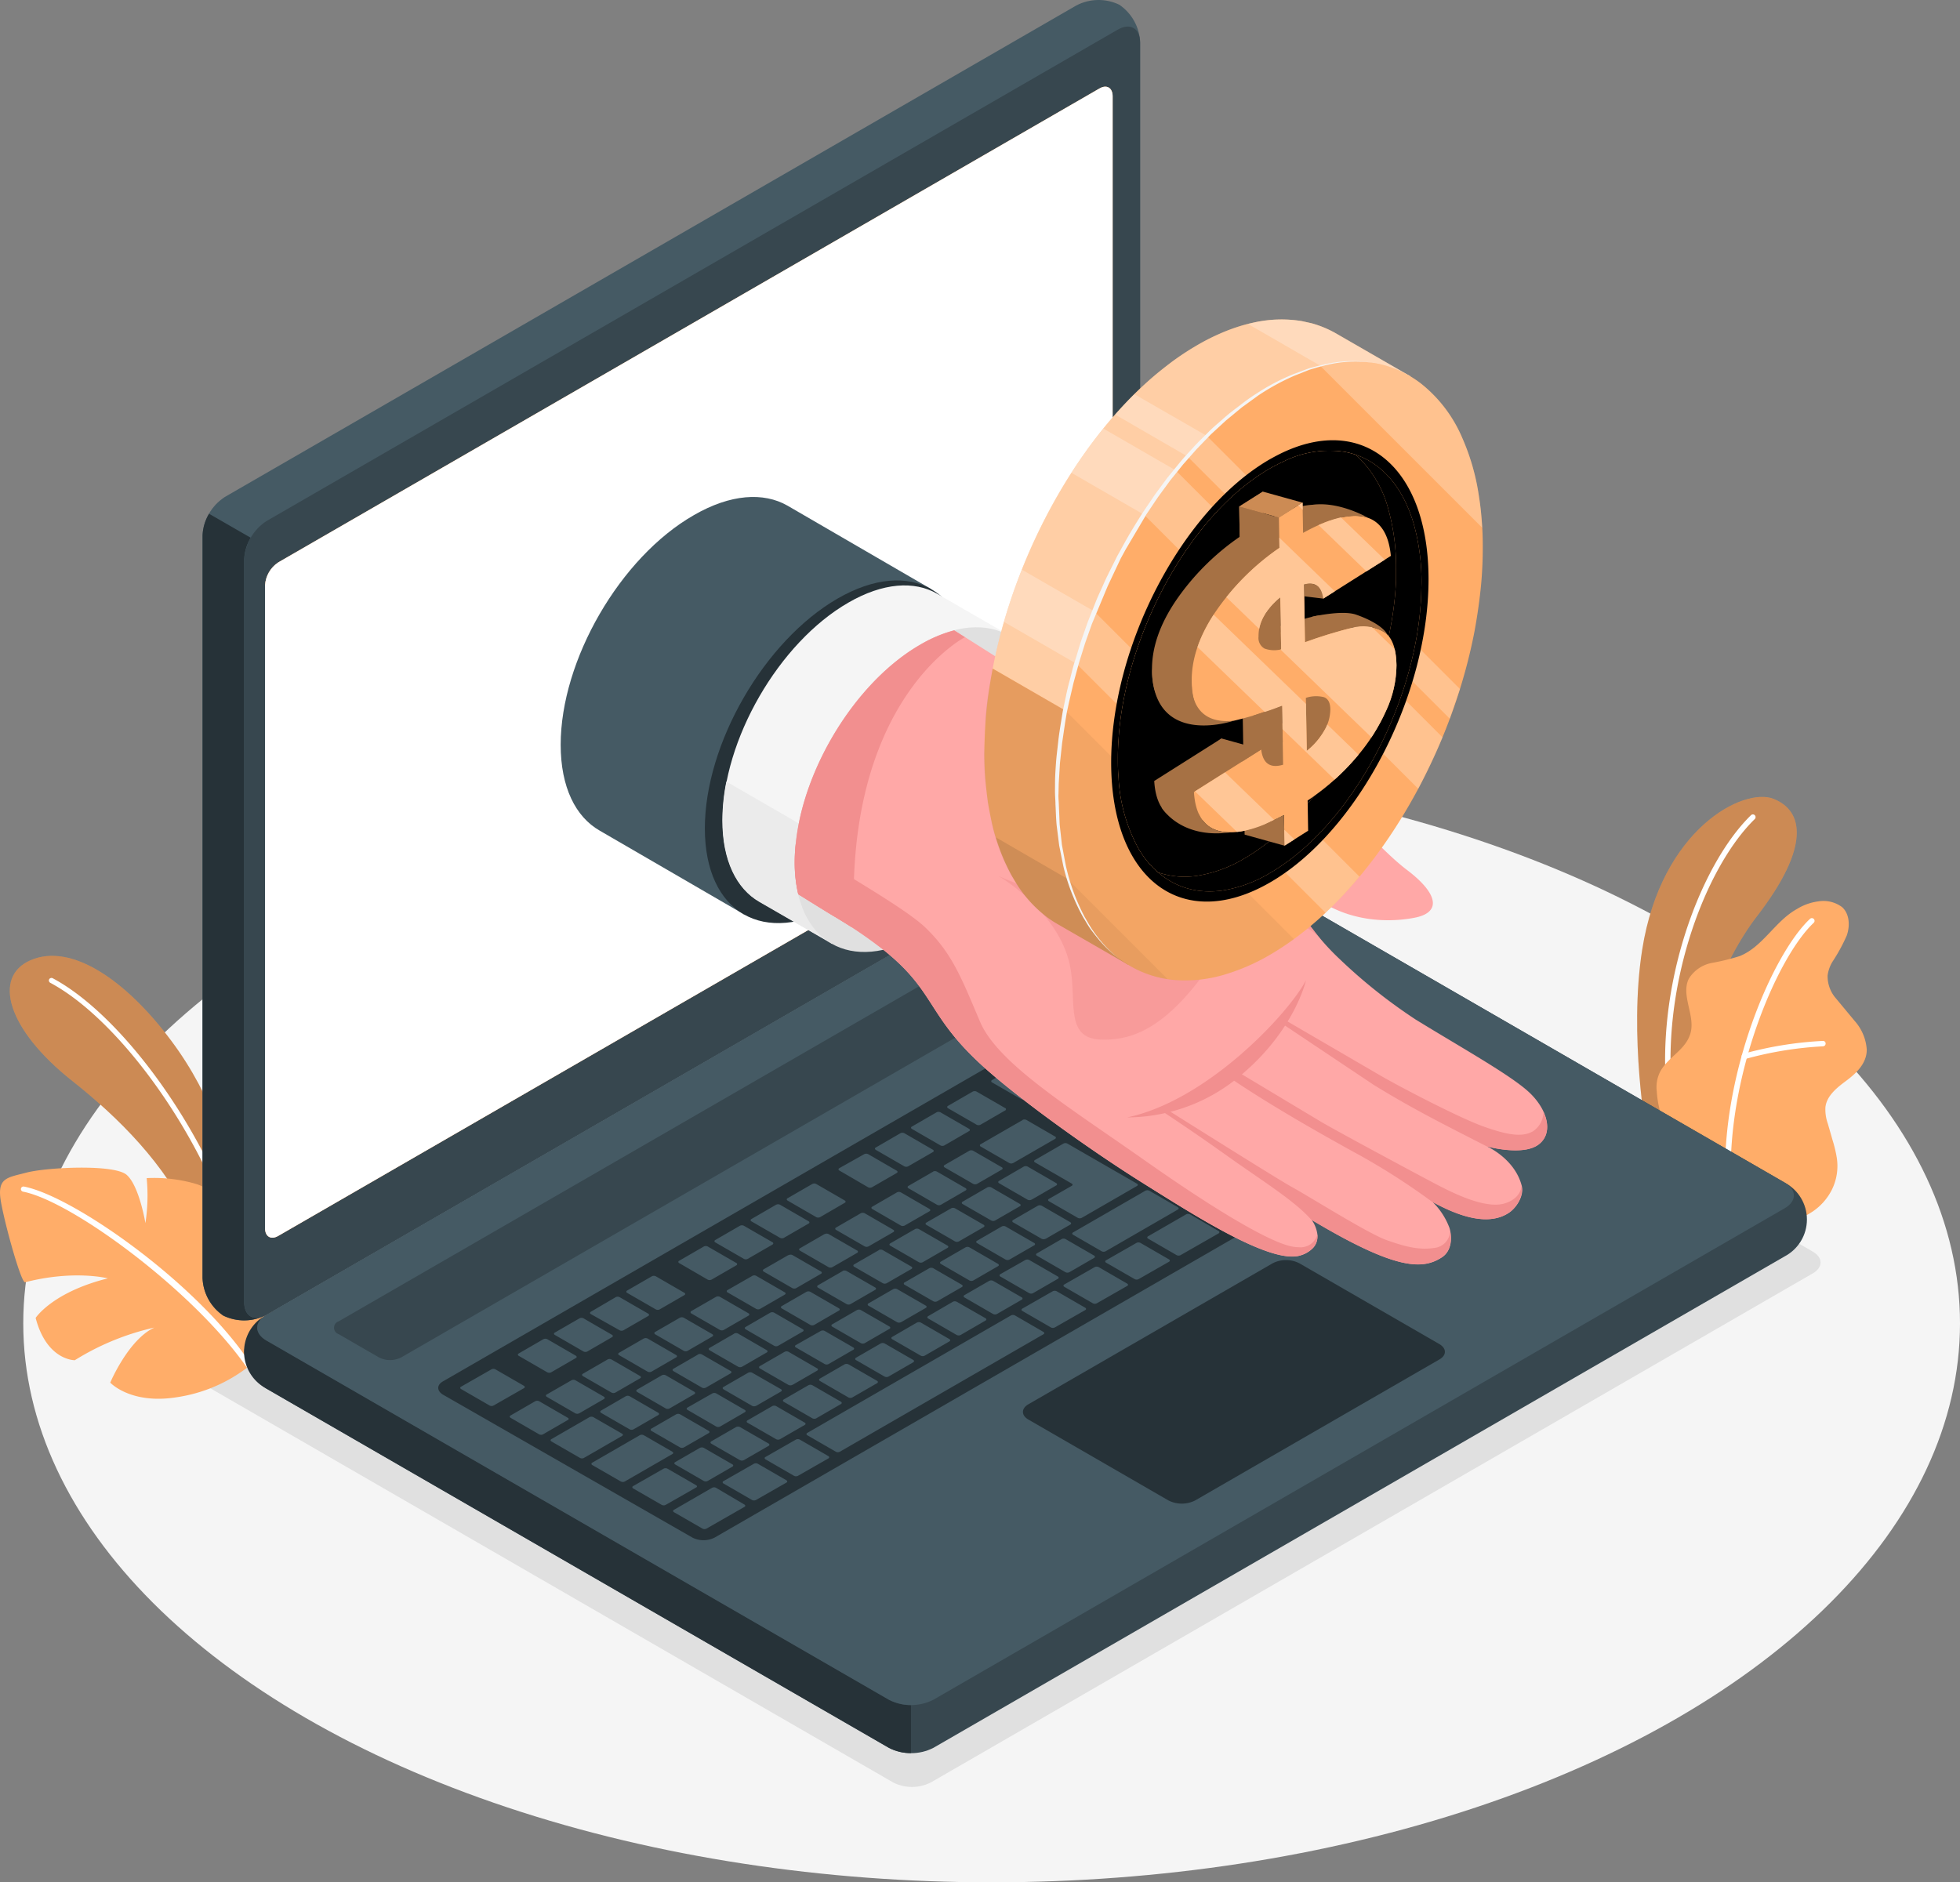
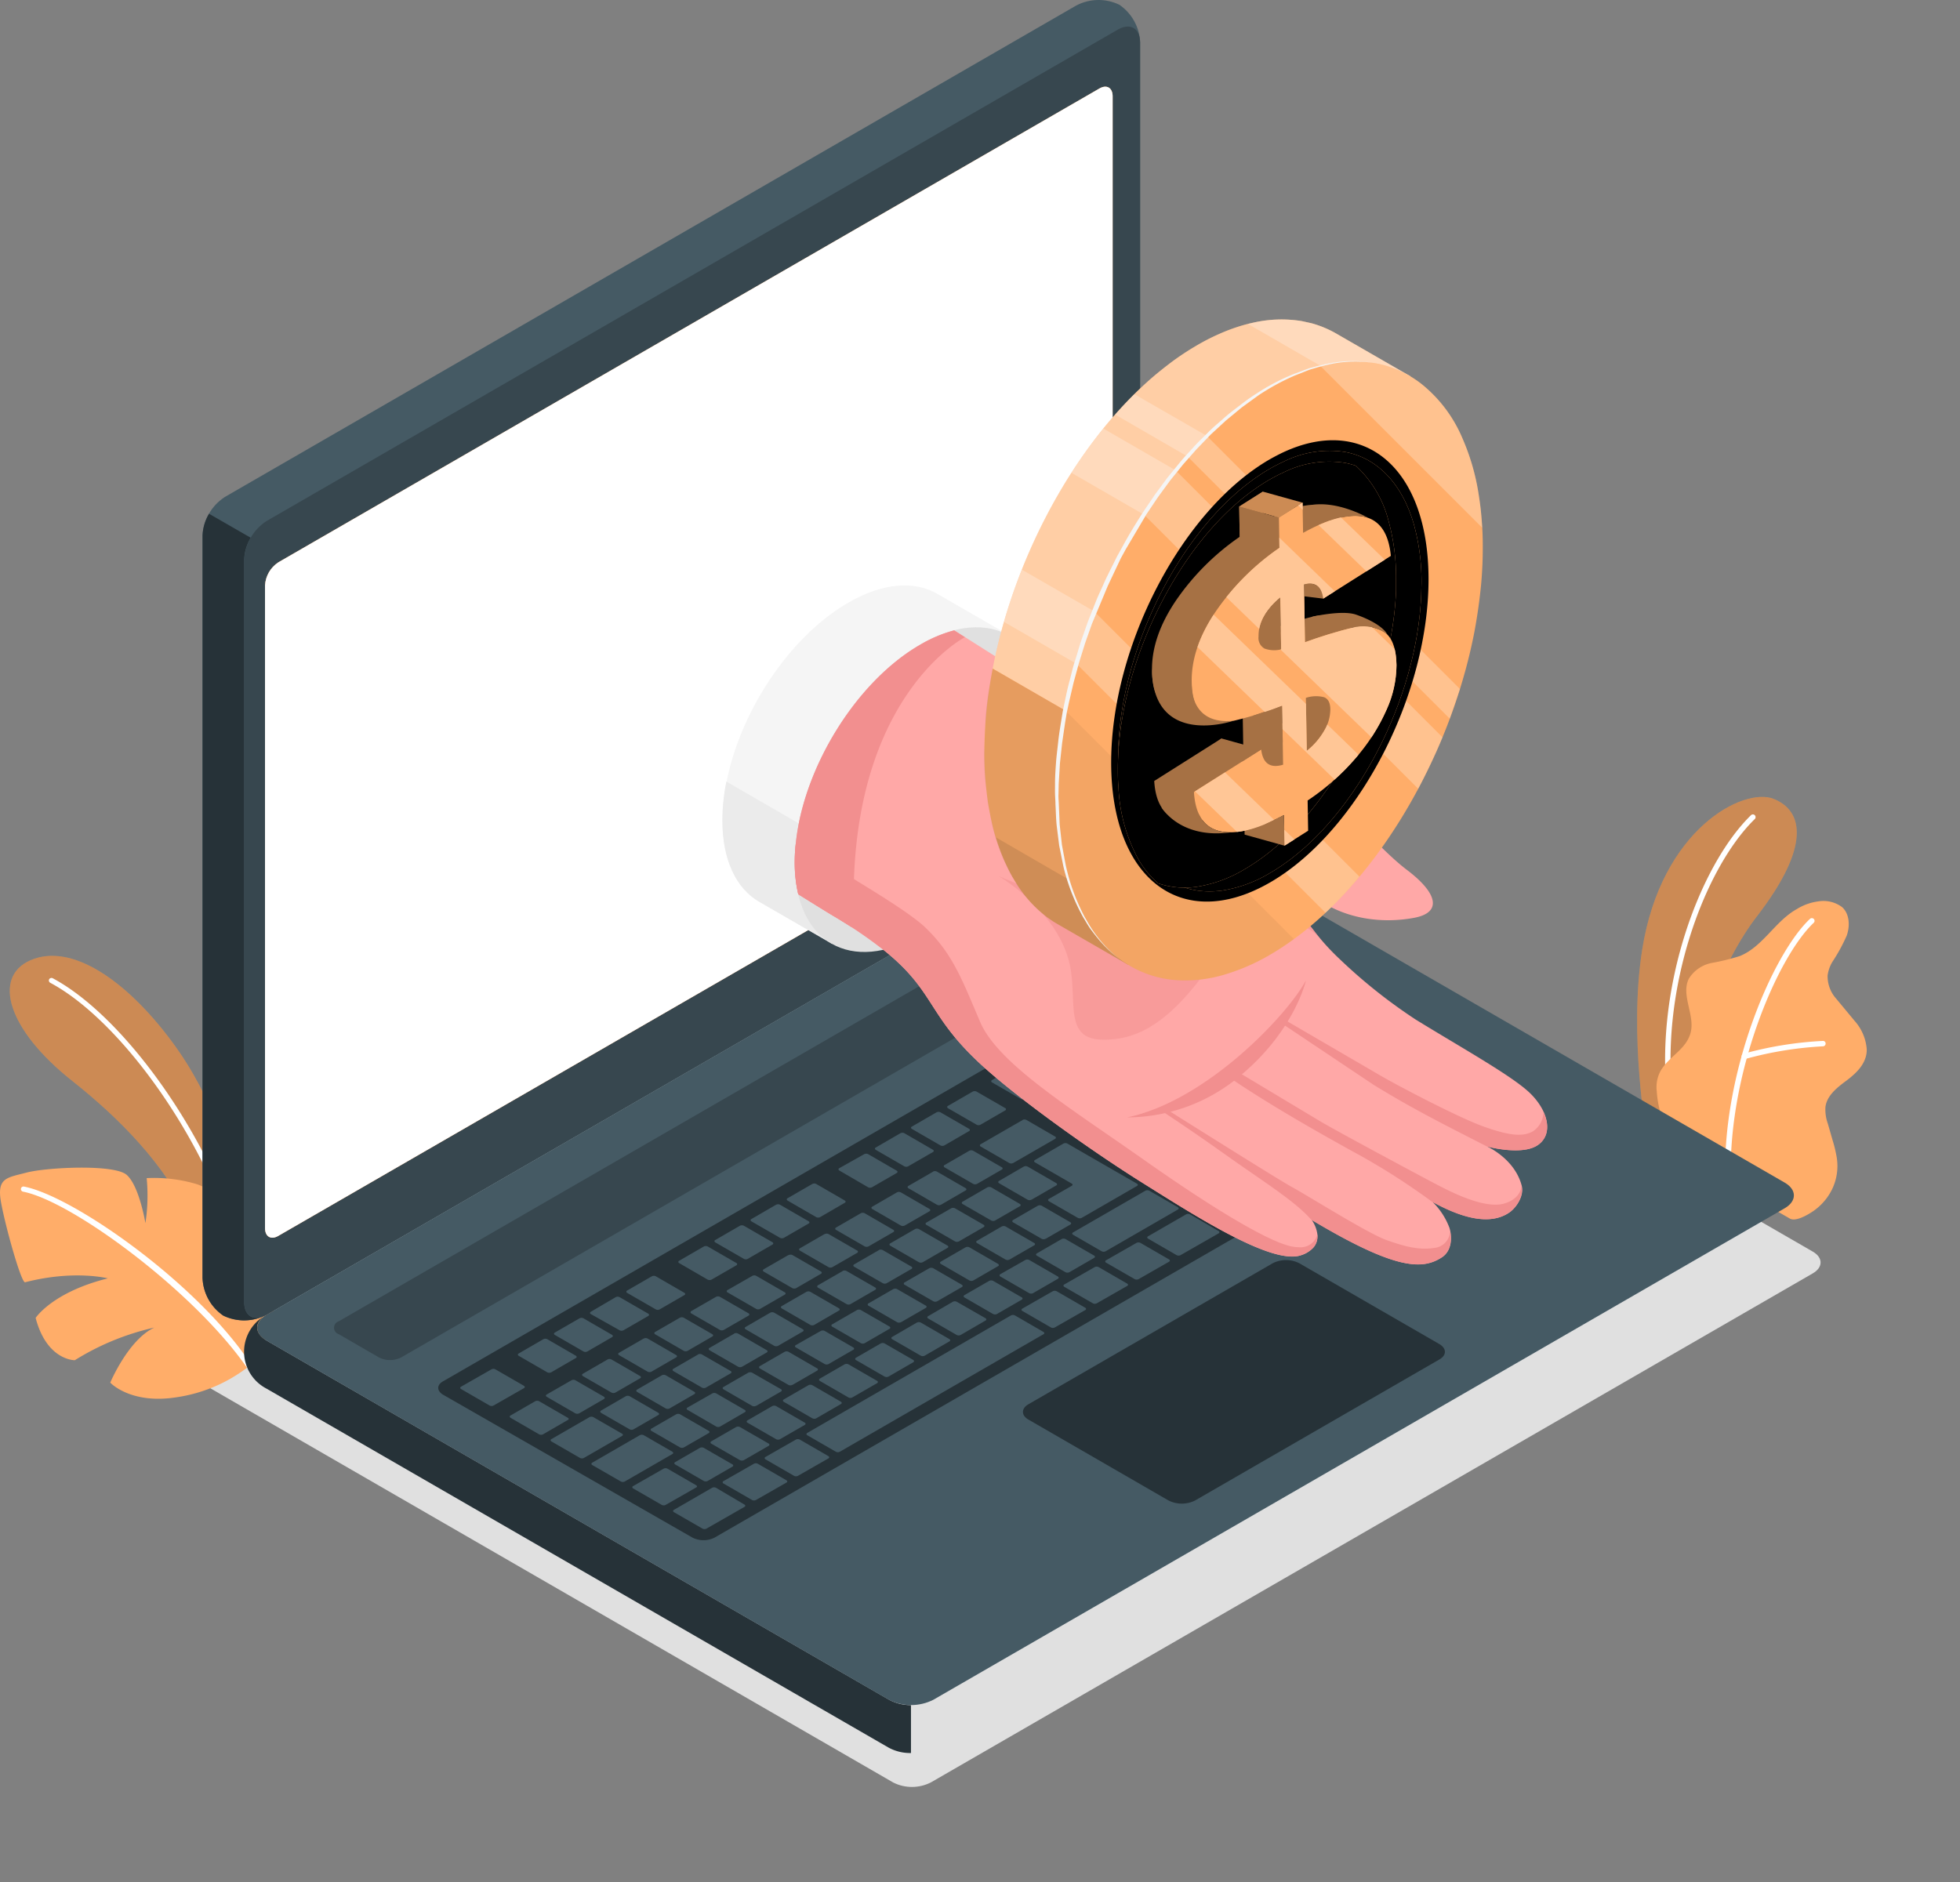
<svg xmlns="http://www.w3.org/2000/svg" xmlns:xlink="http://www.w3.org/1999/xlink" width="364.956" height="350.563">
  <rect width="100%" height="100%" fill="#808080" stroke="none" />
  <style>.B{fill:#ffad69}.C{fill:#fff}.D{fill:#263238}.E{fill:#455a64}.F{fill:#f5f5f5}.G{fill:#37474f}.H{fill:#a67144}</style>
  <defs>
    <clipPath id="A">
      <path d="M36.182 38.812a35.456 35.456 0 0 1-5.839 8.837 43.574 43.574 0 0 1-9.143 7.823V61.1l-4.449 2.708v-5.7l-3.774 1.728q-4.816 1.851-8.113 1.093Q.346 59.9.069 53.53l12.651-7.7q.417 3.917 4.032 2.9V37.744A67.507 67.507 0 0 1 8.1 40.3a7.77 7.77 0 0 1-5.665-.791Q0 38.07 0 33q0-6.33 4.692-13.01A45.931 45.931 0 0 1 16.753 8.339V2.708L21.2 0v5.63q7.3-3.885 11.54-2.783 4.24 1.102 4.727 7.342l-12.72 7.743q-.417-3.5-3.545-2.709V26a87.5 87.5 0 0 1 8.9-2.566 7.825 7.825 0 0 1 5.6.729q2.466 1.384 2.468 6.388a20.387 20.387 0 0 1-1.988 8.261zM13.659 27.045a5.287 5.287 0 0 0 3.094.2v-9.661a12.776 12.776 0 0 0-3.059 3.356 7.263 7.263 0 0 0-1.112 3.84 2.262 2.262 0 0 0 1.077 2.265zM24.5 42.549a7.876 7.876 0 0 0 1.217-4.008q0-1.806-1.147-2.256a5.985 5.985 0 0 0-3.371.072v9.871a13.046 13.046 0 0 0 3.301-3.679z" fill="none" />
    </clipPath>
    <path id="B" d="M43.415 222.256c-.543-6.752-3.631-17.832-11.485-28.369-8.4-11.291-18.642-18.359-26.245-15.052-7.084 3.08-4.4 12.855 7.8 22.5 8.551 6.776 17.427 15.579 22.193 26.221l7.741 13.512z" />
    <path id="C" d="M313.69 215.633l-7.06-4.053s-3.388-18.642-.851-34.707c3.558-22.549 18.91-30.33 24.486-28.085s6.89 8.916-3.185 21.949c-5.942 7.716-13.561 23.967-13.39 44.896z" />
    <path id="D" d="M51.828 104.727l152.868-88.235c1.37-.811 2.48-.154 2.48 1.435v119.708c-.094 1.747-1.015 3.344-2.48 4.3L51.828 230.166c-1.37.811-2.48.146-2.48-1.435V109.023c.095-1.745 1.016-3.341 2.48-4.296z" />
    <path id="E" d="M265.997 107.888c0 20.88-12.158 44.993-27.558 55.246-.648.43-1.313.851-1.986 1.232-16.324 9.427-29.552-.575-29.552-22.347s13.228-47.06 29.552-56.487a44.09 44.09 0 0 1 1.986-1.054c15.384-7.527 27.558 2.53 27.558 23.41z" />
    <path id="F" d="M264.685 108.65l-.049 2.026c-.746 19.453-12.085 41.289-26.31 50.756l-.381.251c-.5.324-1.005.64-1.516.932a24.46 24.46 0 0 1-8.867 3.242c-6.63.908-12.158-2-15.611-7.943a31.06 31.06 0 0 1-3.656-13.471c-.073-1.021-.105-2.075-.105-3.161s0-2 .089-3.015c.119-2.151.357-4.294.713-6.419 2.5-15.035 10.537-30.379 20.717-39.587a42.29 42.29 0 0 1 4.507-3.558c.729-.494 1.467-.965 2.213-1.394a32.76 32.76 0 0 1 1.9-1.013l.535-.243a19.08 19.08 0 0 1 11.68-1.864c5.941 1.143 10.537 5.885 12.717 13.455a39.79 39.79 0 0 1 1.424 11.006z" />
-     <path id="G" d="M259.947 107.952v-2.034c.046-3.72-.432-7.428-1.418-11.015a20.96 20.96 0 0 0-6.079-10.2 14.45 14.45 0 0 0-1.953-.527 19.08 19.08 0 0 0-11.68 1.864l-.535.243a41.62 41.62 0 0 0-1.9 1.013c-.644.365-1.483.9-2.213 1.394-1.581 1.083-3.087 2.271-4.507 3.558-10.172 9.208-18.18 24.551-20.709 39.587-.356 2.125-.594 4.268-.713 6.419a46.86 46.86 0 0 0-.089 3.015c0 1.005 0 2.14.105 3.161a30.73 30.73 0 0 0 3.656 13.471 17.75 17.75 0 0 0 3.72 4.571c2.315.782 4.783 1.004 7.2.648a24.65 24.65 0 0 0 8.875-3.242c.511-.292 1.013-.608 1.508-.932l.389-.251c14.261-9.462 25.609-31.282 26.343-50.743z" />
+     <path id="G" d="M259.947 107.952c.046-3.72-.432-7.428-1.418-11.015a20.96 20.96 0 0 0-6.079-10.2 14.45 14.45 0 0 0-1.953-.527 19.08 19.08 0 0 0-11.68 1.864l-.535.243a41.62 41.62 0 0 0-1.9 1.013c-.644.365-1.483.9-2.213 1.394-1.581 1.083-3.087 2.271-4.507 3.558-10.172 9.208-18.18 24.551-20.709 39.587-.356 2.125-.594 4.268-.713 6.419a46.86 46.86 0 0 0-.089 3.015c0 1.005 0 2.14.105 3.161a30.73 30.73 0 0 0 3.656 13.471 17.75 17.75 0 0 0 3.72 4.571c2.315.782 4.783 1.004 7.2.648a24.65 24.65 0 0 0 8.875-3.242c.511-.292 1.013-.608 1.508-.932l.389-.251c14.261-9.462 25.609-31.282 26.343-50.743z" />
  </defs>
-   <ellipse cx="184.644" cy="246.458" rx="180.313" ry="104.106" class="F" />
  <path d="M173.353 331.945l164.191-94.793c1.937-1.119 1.937-2.934 0-4.053l-134.55-77.69c-2.206-1.119-4.813-1.119-7.019 0L31.792 250.243c-1.945 1.119-1.945 2.934 0 4.053l134.55 77.69c2.21 1.104 4.814 1.088 7.011-.041z" fill="#e0e0e0" />
  <use xlink:href="#B" class="B" />
  <g opacity=".2">
    <use xlink:href="#B" />
  </g>
  <path d="M42.734 227.402a.48.48 0 0 1-.454-.316c-6.776-18.715-20.952-37.658-32.924-44.053-.231-.126-.32-.413-.2-.648.129-.233.42-.321.657-.2 12.158 6.484 26.5 25.662 33.37 44.58a.48.48 0 0 1-.284.616c-.052.019-.107.027-.162.024z" class="C" />
  <path d="M46.373 254.433a28.54 28.54 0 0 1-13.544 5.8c-8.535 1.346-12.3-2.732-12.3-2.732s3.364-8.008 8.211-10.253a47.61 47.61 0 0 0-14.809 6.079c0 0-5.212.081-7.295-7.878 0 0 3.088-4.782 13.447-7.368 0 0-6.306-1.621-15.4.729-.681.267-3.583-10.01-4.466-14.752s1.029-4.7 4.725-5.674 16.292-1.621 18.642.421 3.493 8.989 3.493 8.989a33.97 33.97 0 0 0 .235-8.381c3.145-.157 6.294.222 9.313 1.119 4.158 1.451 3.891 3.477 3.891 6.484a32.05 32.05 0 0 1-1.24 9.005c0 0 2.869-2.488 2.967-11.639 0 0 5.617 4.806 7.87 8.916s1.675 14.975-3.74 21.135z" class="B" />
  <path d="M46.374 254.912a.56.56 0 0 1-.438-.267c-9.824-14.136-32.486-30.93-41.654-32.713-.258-.057-.426-.306-.381-.567.053-.257.3-.426.559-.381 9.321 1.816 32.657 18.286 42.343 33.232.063.114.074.249.03.371s-.137.22-.257.269a.46.46 0 0 1-.2.057z" class="C" />
  <use xlink:href="#C" class="B" />
  <g opacity=".2">
    <use xlink:href="#C" />
  </g>
  <path d="M311.132 206.677h.073a.51.51 0 0 0 .43-.567c-2.918-21.115 5.568-44.247 15.108-53.569.199-.195.203-.514.008-.713s-.514-.203-.713-.008c-9.726 9.491-18.367 33-15.4 54.428.033.247.245.431.494.429z" class="C" />
  <path d="M333.28 226.948c1.11.64 3.412-.754 4.288-1.346a10.66 10.66 0 0 0 3.542-4.053 9.96 9.96 0 0 0 .892-5.99c-.182-1.078-.437-2.142-.762-3.185l-.892-3.1a7.75 7.75 0 0 1-.446-3.112c.267-2.115 2.148-3.6 3.85-4.863 1.889-1.41 3.85-3.242 3.842-5.828-.136-1.975-.926-3.848-2.245-5.325l-3.761-4.531c-.867-1.136-1.319-2.535-1.281-3.964a6.67 6.67 0 0 1 .859-2.472c1.042-1.57 1.948-3.227 2.707-4.952.616-1.775.535-4-.859-5.277-1.254-.936-2.831-1.327-4.377-1.086-1.439.18-2.822.669-4.053 1.435-4.053 2.245-6.346 7.035-10.642 8.762a41.78 41.78 0 0 1-5.187 1.273 6.46 6.46 0 0 0-4.288 2.934c-1.572 3.145 1.354 7.019.243 10.359-.981 2.95-3.85 4.053-5.463 6.744a6.32 6.32 0 0 0-.754 3.866 18.57 18.57 0 0 0 1.621 6.541 47.14 47.14 0 0 0 3.591 5.888c.049.032 19.4 11.185 19.575 11.282z" class="B" />
  <g class="C">
    <path d="M321.82 220.848h0a.51.51 0 0 0 .494-.527c-.811-19.98 8.584-42.043 15.4-48.454.204-.19.215-.51.024-.714s-.51-.215-.714-.024c-6.987 6.541-16.592 28.969-15.757 49.232a.51.51 0 0 0 .551.486z" />
    <path d="M324.81 197.233a.46.46 0 0 0 .146 0 67.2 67.2 0 0 1 14.5-2.367.51.51 0 0 0 .478-.527.48.48 0 0 0-.527-.478c-4.99.252-9.937 1.051-14.752 2.383a.5.5 0 0 0-.332.624c.059.219.26.37.487.365z" />
  </g>
-   <path d="M45.474 251.759c.206 2.816 1.742 5.365 4.134 6.865l115.907 66.9c2.6 1.321 5.676 1.321 8.276 0l158.525-91.541c2.545-1.345 4.137-3.987 4.137-6.865s-1.592-5.521-4.137-6.865l-115.907-66.909c-2.599-1.313-5.668-1.313-8.267 0L49.608 244.885c-2.395 1.501-3.93 4.055-4.134 6.874z" class="G" />
  <path d="M169.624 317.566v8.916c-1.44.032-2.864-.309-4.134-.989L49.579 258.591a7.74 7.74 0 0 1-.4-13.471c-1.856 1.329-1.71 3.242.421 4.515l115.907 66.9c1.262.688 2.679 1.043 4.117 1.031z" class="D" />
  <path d="M41.589 245.039c-2.333-1.594-3.773-4.199-3.88-7.023V99.734c.161-2.91 1.695-5.57 4.134-7.165L200.401 1.026c2.498-1.315 5.472-1.369 8.016-.146 2.333 1.592 3.774 4.196 3.883 7.019v138.287c-.16 2.908-1.695 5.566-4.134 7.157L49.608 244.885c-2.497 1.318-5.47 1.375-8.016.154z" class="E" />
  <path d="M49.121 245.12c-2.402 1.079-5.159 1.04-7.53-.105a8.86 8.86 0 0 1-3.874-7.011V99.734a8.33 8.33 0 0 1 1.208-4.053l7.757 4.466h0a8.51 8.51 0 0 0-1.216 4.053v138.3c0 2.451 1.597 3.544 3.655 2.62z" class="D" />
  <path d="M45.474 104.216v138.286c0 2.634 1.848 3.7 4.134 2.383l158.542-91.542c2.439-1.591 3.974-4.249 4.134-7.157V7.9c0-2.642-1.856-3.7-4.134-2.391L49.608 97.051c-2.442 1.592-3.978 4.254-4.134 7.165z" class="G" />
  <path d="M49.608 249.667l115.907 66.9c2.602 1.314 5.674 1.314 8.276 0l158.525-91.542c2.278-1.321 2.278-3.461 0-4.774l-115.908-66.908c-2.599-1.313-5.668-1.313-8.267 0L49.608 244.885c-2.286 1.318-2.286 3.477 0 4.782z" class="E" />
  <use xlink:href="#D" class="B" />
  <use xlink:href="#D" opacity=".9" class="C" />
  <path d="M63.064 246.085l147.17-84.969a4.53 4.53 0 0 1 4.134 0l7.53 4.344c.512.172.857.652.857 1.192s-.345 1.019-.857 1.192L74.702 252.805a4.6 4.6 0 0 1-4.142 0l-7.5-4.336c-.515-.169-.863-.651-.863-1.193s.351-1.023.867-1.191z" class="G" />
  <path d="M82.459 257.278l146.075-84.3a4.59 4.59 0 0 1 4.134 0l46.3 26.748c1.143.665 1.143 1.735 0 2.432l-145.9 84.2a4.6 4.6 0 0 1-4.142 0l-46.46-26.626c-1.15-.727-1.15-1.789-.007-2.454z" class="D" />
  <path d="M214.382 210.543l4.612-2.659c.085-.038.14-.122.14-.215s-.055-.177-.14-.215l-5.325-3.072a.81.81 0 0 0-.738 0l-4.636 2.642c-.195.113-.186.3 0 .421l5.325 3.08a.81.81 0 0 0 .762.018zm-9.094-10.537l-4.6 2.659c-.195.113-.186.3 0 .421l5.325 3.08a.81.81 0 0 0 .738 0l4.612-2.667c.195-.113.178-.3 0-.421l-5.325-3.08a.81.81 0 0 0-.746-.024zm-14.882 8.592l-7.805 4.5c-.085.038-.14.122-.14.215s.055.177.14.215l5.325 3.072a.81.81 0 0 0 .738 0l7.8-4.5c.087-.036.143-.121.143-.215s-.056-.179-.143-.215l-5.333-3.088a.81.81 0 0 0-.721-.016zm8.146-4.709l-4.6 2.667c-.195.105-.186.3 0 .421l5.325 3.072a.81.81 0 0 0 .738 0l4.612-2.659c.195-.113.178-.3 0-.421l-5.325-3.08a.81.81 0 0 0-.746-.032zm-18.075 10.432l-4.6 2.659c-.2.113-.186.308 0 .43l5.325 3.072a.81.81 0 0 0 .738 0l4.6-2.659c.087-.036.143-.121.143-.215s-.056-.179-.143-.215l-5.325-3.072a.81.81 0 0 0-.738-.001zm-6.735 3.891l-4.6 2.659c-.195.113-.186.3 0 .421l5.325 3.08a.81.81 0 0 0 .738 0l4.6-2.667c.2-.113.186-.3 0-.421l-5.325-3.072a.81.81 0 0 0-.738-.024zm20.961 12.507l4.6-2.659c.2-.113.186-.308 0-.43l-5.325-3.072a.81.81 0 0 0-.738 0l-4.6 2.659c-.087.036-.143.121-.143.215s.056.179.143.215l5.325 3.072a.81.81 0 0 0 .738-.024zm-6.736 3.866l4.612-2.659c.085-.038.14-.122.14-.215s-.055-.177-.14-.215l-5.325-3.072a.81.81 0 0 0-.738 0l-4.6 2.659c-.195.113-.186.3 0 .421l5.325 3.08a.81.81 0 0 0 .726-.001zm-6.736 3.891l4.612-2.667c.195-.113.178-.3 0-.421l-5.325-3.08a.81.81 0 0 0-.738 0l-4.6 2.659c-.195.113-.186.3 0 .421l5.325 3.08a.81.81 0 0 0 .726.006zm-6.736 3.882l4.612-2.659c.195-.113.178-.3 0-.421l-5.335-3.082a.81.81 0 0 0-.738 0l-4.6 2.642c-.087.036-.143.121-.143.215s.056.179.143.215l5.333 3.072a.81.81 0 0 0 .729.016zm33.151-27.931l4.612-2.659c.195-.113.178-.3 0-.421l-5.333-3.08a.81.81 0 0 0-.729 0l-4.612 2.667c-.195.113-.186.3 0 .421l5.333 3.08a.81.81 0 0 0 .73-.01zm-6.209 12.377l10.278-5.933c.195-.113.186-.3 0-.421l-12.969-7.473a.81.81 0 0 0-.729 0l-5.317 3.072c-.195.113-.186.3 0 .421l6.849 3.955c.211.122.219.316 0 .43l-4.247 2.432c-.2.113-.186.3 0 .421l5.325 3.072a.81.81 0 0 0 .811.024zm-34.432-4.734l-4.6 2.667c-.195.113-.186.3 0 .421l5.325 3.08a.81.81 0 0 0 .738 0l4.612-2.659c.195-.113.178-.3 0-.421l-5.325-3.08a.81.81 0 0 0-.749-.009zm-6.736 3.891l-4.6 2.659c-.087.036-.143.121-.143.215s.056.179.143.215l5.325 3.072a.81.81 0 0 0 .738 0l4.612-2.659a.23.23 0 0 0 .139-.21.23.23 0 0 0-.139-.211l-5.325-3.08a.81.81 0 0 0-.746 0zm-33.654 43.6a.81.81 0 0 0 .738 0l4.612-2.659c.195-.113.178-.3 0-.421l-5.325-3.08a.81.81 0 0 0-.738 0l-4.6 2.659c-.087.036-.143.121-.143.215s.056.179.143.215zm-20.223-12.49l-4.6 2.642c-.195.113-.186.3 0 .421l5.325 3.08a.81.81 0 0 0 .738 0l4.6-2.659c.2-.113.186-.308 0-.43l-5.325-3.072a.81.81 0 0 0-.736.015zm10.845 9.127a.81.81 0 0 0 .729 0l4.612-2.659c.195-.113.178-.3 0-.421l-5.325-3.08a.81.81 0 0 0-.738 0l-4.6 2.667c-.195.113-.186.3 0 .421zm21.269 5.739l4.612-2.659c.087-.036.143-.121.143-.215s-.056-.179-.143-.215l-5.333-3.072a.81.81 0 0 0-.729 0l-4.612 2.659c-.087.036-.143.121-.143.215s.056.179.143.215l5.333 3.072a.81.81 0 0 0 .729-.008zm-7.464 3.875a.81.81 0 0 0 .729 0l4.612-2.667c.195-.113.186-.3 0-.421l-5.333-3.072a.81.81 0 0 0-.729 0l-4.612 2.659c-.195.113-.186.3 0 .421zm-17.913-22.622l-4.6 2.659c-.2.113-.186.308 0 .43l5.325 3.072a.81.81 0 0 0 .738 0l4.6-2.659c.2-.113.186-.3 0-.421l-5.325-3.08a.81.81 0 0 0-.738-.008zm33.678-19.453l-4.612 2.659c-.195.113-.186.3 0 .421l5.333 3.08a.81.81 0 0 0 .729 0l4.612-2.667c.195-.113.186-.3 0-.421l-5.333-3.08a.81.81 0 0 0-.729.049zm-26.942 15.546l-4.612 2.667c-.195.113-.178.3 0 .421l5.325 3.08a.81.81 0 0 0 .738 0l4.6-2.659c.195-.113.186-.3 0-.421l-5.325-3.08a.81.81 0 0 0-.729 0zm33.67-19.453l-4.6 2.659c-.195.113-.186.3 0 .421l5.333 3.08a.81.81 0 0 0 .729 0l4.612-2.659c.085-.038.14-.122.14-.215s-.055-.177-.14-.215l-5.333-3.072a.81.81 0 0 0-.738.024zm-13.471 7.8l-4.6 2.634c-.087.036-.143.121-.143.215s.056.179.143.215l5.333 3.072a.81.81 0 0 0 .738 0l4.6-2.659c.195-.113.186-.3 0-.421l-5.333-3.08a.81.81 0 0 0-.738.017zm-6.736 3.891l-4.612 2.659c-.085.038-.14.122-.14.215s.055.177.14.215l5.325 3.072a.81.81 0 0 0 .738 0l4.6-2.659c.087-.036.143-.121.143-.215s-.056-.179-.143-.215l-5.325-3.072a.81.81 0 0 0-.721 0zm-6.736 3.891l-4.612 2.659c-.195.113-.178.3 0 .421l5.325 3.08a.81.81 0 0 0 .738 0l4.6-2.667c.195-.105.186-.3 0-.421l-5.325-3.072a.81.81 0 0 0-.721 0zm34.424 4.734l4.612-2.667c.195-.105.186-.3 0-.421l-5.333-3.072a.81.81 0 0 0-.729 0l-4.612 2.659c-.195.113-.186.3 0 .421l5.333 3.08a.81.81 0 0 0 .738 0zm59.169-58.764l-4.612 2.683c-.2.113-.186.308 0 .43l5.325 3.072a.81.81 0 0 0 .738 0l4.6-2.659c.195-.113.186-.3 0-.421l-5.325-3.08a.81.81 0 0 0-.738-.024zm-8.154 4.709l-4.6 2.659c-.2.113-.186.3 0 .421l5.325 3.08a.81.81 0 0 0 .738 0l4.6-2.659c.2-.113.186-.308 0-.43l-5.322-3.079a.81.81 0 0 0-.746 0zm14.89-8.6l-4.612 2.667c-.195.113-.178.3 0 .421l5.325 3.08a.81.81 0 0 0 .738 0l4.6-2.659c.195-.113.186-.3 0-.421l-5.325-3.08a.81.81 0 0 0-.738-.008zm-34.849 35.939l4.612-2.659c.195-.113.178-.3 0-.421l-5.325-3.08a.81.81 0 0 0-.738 0l-4.6 2.667c-.195.113-.186.3 0 .421l5.325 3.08a.81.81 0 0 0 .713-.008zm42.322-39.818a.81.81 0 0 0-.729 0l-4.612 2.659c-.195.113-.178.3 0 .421l5.325 3.08a.81.81 0 0 0 .738 0l4.6-2.667c.195-.113.186-.3 0-.421zm-66.622 62.635l4.612-2.659c.087-.036.143-.121.143-.215s-.056-.179-.143-.215l-5.333-3.072a.81.81 0 0 0-.729 0l-4.612 2.659c-.086.035-.142.118-.142.211s.056.176.142.21l5.333 3.08a.81.81 0 0 0 .713 0zm82.6-47.684l4.6-2.659c.087-.036.143-.121.143-.215s-.056-.179-.143-.215l-5.366-3.04a.81.81 0 0 0-.738 0l-4.612 2.659c-.085.038-.14.122-.14.215s.055.177.14.215l5.325 3.072a.81.81 0 0 0 .77-.032zm-14.347-.5l4.6-2.667c.195-.113.186-.3 0-.421l-5.325-3.08a.81.81 0 0 0-.738 0l-4.6 2.659c-.2.113-.186.3 0 .421l5.325 3.08a.81.81 0 0 0 .721.008zm5.99-10.051a.81.81 0 0 0-.738 0l-4.612 2.659a.23.23 0 0 0-.139.211.23.23 0 0 0 .139.21l5.325 3.08a.81.81 0 0 0 .738 0l4.6-2.659c.087-.036.143-.121.143-.215s-.056-.179-.143-.215zm1.418-.811l12.969 7.465a.81.81 0 0 0 .738 0l4.6-2.659c.195-.113.186-.3 0-.421l-12.968-7.474a.81.81 0 0 0-.729 0l-4.661 2.65c-.195.113-.178.308.032.43zm-15.627 8.576l-4.6 2.667c-.2.105-.186.3 0 .421l5.325 3.072a.81.81 0 0 0 .738 0l4.6-2.659c.2-.113.186-.3 0-.421l-5.325-3.08a.81.81 0 0 0-.754-.008zm-50.7 29.26l-4.62 2.659c-.195.113-.186.3 0 .421l5.333 3.08a.81.81 0 0 0 .729 0l4.612-2.659c.085-.038.14-.122.14-.215s-.055-.177-.14-.215l-5.333-3.072a.81.81 0 0 0-.722-.001zm65.775-22.6a.81.81 0 0 0 .738 0l4.6-2.659c.2-.113.186-.308 0-.43l-5.325-3.072a.81.81 0 0 0-.738 0l-4.628 2.642c-.2.113-.186.3 0 .421zm-59.048 18.707l-4.6 2.659c-.087.036-.143.121-.143.215s.056.179.143.215l5.333 3.072a.81.81 0 0 0 .729 0l4.612-2.659a.23.23 0 0 0 .139-.211.23.23 0 0 0-.139-.211l-5.325-3.08a.81.81 0 0 0-.749 0zm-50.48 44.531a.81.81 0 0 0 .738 0l4.6-2.667c.2-.113.186-.3 0-.421l-5.319-3.075a.81.81 0 0 0-.738 0l-4.628 2.634c-.2.113-.186.3 0 .421zm-10.132-9.532l-4.6 2.659c-.195.113-.186.3 0 .421l5.325 3.08a.81.81 0 0 0 .738 0l4.612-2.667c.195-.113.178-.3 0-.421l-5.325-3.08a.81.81 0 0 0-.75.009zm17.6 5.674l4.6-2.659c.087-.036.143-.121.143-.215s-.056-.179-.143-.215l-5.366-3.072a.81.81 0 0 0-.738 0l-4.612 2.659c-.195.113-.178.3 0 .421l5.325 3.08a.81.81 0 0 0 .786-.016zm6.736-3.891l4.6-2.659c.086-.035.142-.118.142-.211s-.056-.176-.142-.211l-5.325-3.08a.81.81 0 0 0-.738 0l-4.612 2.659c-.085.038-.14.122-.14.215s.055.177.14.215l5.325 3.072a.81.81 0 0 0 .746-.016zm6.736-3.891l4.6-2.659c.195-.113.186-.3 0-.421l-5.333-3.08a.81.81 0 0 0-.729 0l-4.659 2.637c-.195.113-.178.3 0 .421l5.325 3.072a.81.81 0 0 0 .8.032zm-24.316-1.767l-4.6 2.659c-.195.113-.186.3 0 .421l5.325 3.08a.81.81 0 0 0 .738 0l4.612-2.659c.085-.038.14-.122.14-.215s-.055-.177-.14-.215l-5.325-3.072a.81.81 0 0 0-.77-.016zm6.736-3.891l-4.6 2.659c-.2.113-.186.308 0 .43l5.325 3.072a.81.81 0 0 0 .738 0l4.6-2.659c.2-.113.186-.3 0-.421l-5.325-3.08a.81.81 0 0 0-.762-.016zm26.942-15.554l-4.612 2.659c-.087.036-.143.121-.143.215s.056.179.143.215l5.333 3.072a.81.81 0 0 0 .729 0l4.612-2.659c.195-.113.186-.3 0-.421l-5.333-3.08a.81.81 0 0 0-.754-.016zm-6.736 3.891l-4.612 2.659c-.085.038-.14.122-.14.215s.055.177.14.215l5.325 3.072a.81.81 0 0 0 .738 0l4.6-2.659c.087-.036.143-.121.143-.215s-.056-.179-.143-.215l-5.333-3.072a.81.81 0 0 0-.746-.016zm13.453-7.802l-4.612 2.659c-.195.113-.186.3 0 .421l5.333 3.08a.81.81 0 0 0 .729 0l4.612-2.667c.195-.113.186-.3 0-.421l-5.333-3.08a.81.81 0 0 0-.729.008zm-26.945 15.56l-4.6 2.667c-.2.113-.186.3 0 .421l5.325 3.08a.81.81 0 0 0 .738 0l4.6-2.659c.195-.113.186-.3 0-.421l-5.325-3.08a.81.81 0 0 0-.738-.008zm6.736-3.883l-4.612 2.659c-.195.113-.178.3 0 .421l5.325 3.08a.81.81 0 0 0 .738 0l4.6-2.667c.195-.105.186-.3 0-.421l-5.325-3.072a.81.81 0 0 0-.729 0zm-4.92 27.445l4.612-2.659c.195-.113.178-.3 0-.421l-5.333-3.08a.81.81 0 0 0-.729 0l-4.612 2.659c-.087.036-.143.121-.143.215s.056.179.143.215l5.333 3.072a.81.81 0 0 0 .729 0zm-39.522-3.988l-5.325-3.08a.81.81 0 0 0-.738 0l-4.6 2.659c-.195.113-.186.3 0 .421l5.325 3.08a.81.81 0 0 0 .738 0l4.612-2.667c.219-.105.2-.292-.008-.413zm10.1 2.958l-5.333-3.072a.81.81 0 0 0-.729 0l-7.092 4.093c-.195.113-.186.3 0 .421l5.333 3.08a.81.81 0 0 0 .729 0l7.092-4.093c.218-.112.21-.306-.001-.428zm-18.27-8.916l-5.309-3.064a.81.81 0 0 0-.729 0l-5.674 3.242c-.195.113-.186.3 0 .421l5.333 3.08a.81.81 0 0 0 .729 0l5.674-3.242c.197-.113.187-.306-.024-.436zm4.344-2.513a.81.81 0 0 0 .738 0l4.6-2.659c.2-.113.186-.3 0-.421l-5.321-3.083a.81.81 0 0 0-.738 0l-4.6 2.667c-.2.113-.186.3 0 .421zm23.3 14.792l-5.325-3.072a.81.81 0 0 0-.738 0l-8.86 5.117c-.087.036-.143.121-.143.215s.056.179.143.215l5.333 3.072a.81.81 0 0 0 .729 0l8.867-5.115c.219-.105.2-.3-.008-.421zm4.426 6.241l-5.333-3.08a.81.81 0 0 0-.729 0l-5.674 3.242c-.087.036-.143.121-.143.215s.056.179.143.215l5.333 3.072a.81.81 0 0 0 .729 0l5.674-3.242c.219-.105.211-.3 0-.413zm22.351-49.935a.81.81 0 0 0 .738 0l4.6-2.667c.195-.113.186-.3 0-.421l-5.325-3.08a.81.81 0 0 0-.738 0l-4.612 2.659c-.195.113-.178.3 0 .421zm-13.471 7.773a.81.81 0 0 0 .738 0l4.6-2.659c.2-.113.186-.308 0-.43l-5.325-3.072a.81.81 0 0 0-.738 0l-4.6 2.659c-.2.113-.186.308 0 .43zm-29.868 17.248a.81.81 0 0 0 .738 0l4.6-2.667c.195-.113.186-.3 0-.421l-5.325-3.08a.81.81 0 0 0-.738 0l-4.612 2.659c-.195.113-.178.3 0 .421zm36.6-21.163a.81.81 0 0 0 .738 0l4.6-2.659c.195-.113.186-.3 0-.421l-5.325-3.08a.81.81 0 0 0-.738 0l-4.6 2.667c-.2.105-.186.3 0 .421zm-13.469 7.781a.81.81 0 0 0 .738 0l4.612-2.659c.085-.038.14-.122.14-.215s-.055-.177-.14-.215l-5.325-3.072a.81.81 0 0 0-.738 0l-4.6 2.659c-.195.113-.186.3 0 .421zm1.564 38.776a.81.81 0 0 0-.738 0l-7.117 4.109c-.195.113-.178.3 0 .421l5.333 3.072a.81.81 0 0 0 .738 0l7.084-4.053c.195-.113.186-.3 0-.421zm-11.226-33.232a.81.81 0 0 0 .738 0l4.6-2.659c.195-.113.186-.3 0-.421l-5.325-3.08a.81.81 0 0 0-.738 0l-4.605 2.658c-.085.038-.14.122-.14.215s.055.177.14.215zm-6.736 3.891a.81.81 0 0 0 .738 0l4.6-2.659c.087-.036.143-.121.143-.215s-.056-.179-.143-.215l-5.325-3.072a.81.81 0 0 0-.738 0l-4.636 2.723a.23.23 0 0 0-.139.211.23.23 0 0 0 .139.21zm142.728-42.667a.81.81 0 0 0-.738 0l-11.348 6.549c-.087.036-.143.121-.143.215s.056.179.143.215l5.333 3.072a.81.81 0 0 0 .729 0l11.348-6.549c.195-.113.178-.3 0-.421zm-14.89 8.592a.81.81 0 0 0-.729 0l-4.612 2.659c-.195.113-.186.3 0 .421l5.333 3.08a.81.81 0 0 0 .729 0l4.612-2.667c.195-.113.186-.3 0-.421zm-91.226 50.48l4.612-2.667c.195-.113.178-.3 0-.421l-5.325-3.08a.81.81 0 0 0-.738 0l-4.6 2.659c-.195.113-.186.3 0 .421l5.333 3.08a.81.81 0 0 0 .719.008zm77.763-42.7a.81.81 0 0 0-.738 0l-4.644 2.642c-.085.038-.14.122-.14.215s.055.177.14.215l5.325 3.072a.81.81 0 0 0 .738 0l4.6-2.659c.087-.036.143-.121.143-.215s-.056-.179-.143-.215zm35.088-20.263a.81.81 0 0 0-.738 0l-4.6 2.667c-.195.113-.186.3 0 .421l5.325 3.08a.81.81 0 0 0 .738 0l4.612-2.659c.195-.113.178-.3 0-.421zm12.061-.811l-12.969-7.473a.81.81 0 0 0-.738 0l-4.6 2.659c-.2.113-.186.3 0 .421l12.969 7.473a.81.81 0 0 0 .738 0l4.6-2.667c.228-.096.212-.25.001-.412zm-72.318 35.608a.81.81 0 0 0-.738 0l-5.674 3.242c-.195.113-.186.3 0 .421l5.333 3.08a.81.81 0 0 0 .729 0l5.674-3.242c.195-.105.186-.3 0-.421zm17.021-9.824a.81.81 0 0 0-.738 0l-7.092 4.093c-.195.113-.178.3 0 .421l5.325 3.08a.81.81 0 0 0 .738 0l7.084-4.053c.087-.036.143-.121.143-.215s-.056-.179-.143-.215zm-32.616 18.821a.81.81 0 0 0-.729 0l-37.933 21.885c-.085.038-.14.122-.14.215s.055.177.14.215l5.325 3.072a.81.81 0 0 0 .738 0l37.925-21.885c.195-.113.186-.3 0-.421zm-40.046 23.129a.81.81 0 0 0-.738 0l-5.674 3.242c-.195.113-.178.3 0 .421l5.325 3.08a.81.81 0 0 0 .738 0l5.674-3.242c.195-.113.186-.3 0-.421zm47.822-27.631a.81.81 0 0 0-.729 0l-5.674 3.242c-.086.035-.142.118-.142.21s.056.176.142.21l5.333 3.08a.81.81 0 0 0 .729 0l5.674-3.242c.195-.113.186-.3 0-.421zm-55.644 32.131a.81.81 0 0 0-.738 0l-5.674 3.242a.23.23 0 0 0-.139.211.23.23 0 0 0 .139.21l5.333 3.08a.81.81 0 0 0 .738 0l5.674-3.242c.195-.113.186-.3 0-.421zm71.246-41.135a.81.81 0 0 0-.738 0l-5.674 3.242c-.085.038-.14.122-.14.215s.055.177.14.215l5.333 3.072a.81.81 0 0 0 .738 0l5.674-3.242c.195-.113.186-.3 0-.421zm24.117-13.915a.81.81 0 0 0-.729 0l-4.612 2.667c-.195.105-.178.3 0 .421l5.333 3.072a.81.81 0 0 0 .729 0l4.612-2.659c.195-.113.186-.3 0-.421zm14.76-10.715l4.6-2.659c.2-.113.186-.308 0-.43l-5.325-3.072a.81.81 0 0 0-.738 0l-4.6 2.659c-.087.036-.143.121-.143.215s.056.179.143.215l5.325 3.072a.81.81 0 0 0 .735 0zm-30.112-.195l4.612-2.659c.085-.038.14-.122.14-.215s-.055-.177-.14-.215l-5.325-3.072a.81.81 0 0 0-.738 0l-4.6 2.659c-.087.036-.143.121-.143.215s.056.179.143.215l5.325 3.072a.81.81 0 0 0 .724 0zm-15.262 26.391l13.471-7.781c.195-.113.186-.3 0-.421l-5.325-3.08a.81.81 0 0 0-.738 0l-13.471 7.773c-.195.113-.186.3 0 .421l5.333 3.08a.81.81 0 0 0 .727.008zm37.9-22.322a.81.81 0 0 0 .738 0l4.612-2.667c.195-.105.178-.3 0-.421l-5.358-3.04a.81.81 0 0 0-.738 0l-4.6 2.659c-.195.113-.186.3 0 .421zm-6.873-4.377l4.612-2.667c.195-.113.178-.3 0-.421l-5.325-3.08a.81.81 0 0 0-.738 0l-4.6 2.667c-.195.113-.186.3 0 .421l5.325 3.08a.81.81 0 0 0 .724 0zm-37.763 30.59l4.612-2.667c.195-.113.186-.3 0-.421l-5.333-3.08a.81.81 0 0 0-.729 0l-4.612 2.667c-.195.113-.186.3 0 .421l5.333 3.08a.81.81 0 0 0 .727 0zm29.75-17.622a.81.81 0 0 0 .729 0l4.612-2.659c.086-.035.142-.118.142-.211s-.056-.176-.142-.211l-5.333-3.08a.81.81 0 0 0-.729 0l-4.6 2.659c-.087.036-.143.121-.143.215s.056.179.143.215zm-63.425 37.058l4.6-2.659c.085-.038.14-.122.14-.215s-.055-.177-.14-.215l-5.325-3.072a.81.81 0 0 0-.738 0l-4.6 2.659c-.087.036-.143.121-.143.215s.056.179.143.215l5.325 3.072a.81.81 0 0 0 .738 0zm6.736-3.891l4.6-2.659c.2-.113.186-.3 0-.421l-5.325-3.08a.81.81 0 0 0-.738 0l-4.6 2.667c-.2.113-.186.3 0 .421l5.325 3.072a.81.81 0 0 0 .738 0zm-13.479 7.781l4.612-2.659c.085-.038.14-.122.14-.215s-.055-.177-.14-.215l-5.325-3.072a.81.81 0 0 0-.738 0l-4.6 2.659c-.195.113-.186.3 0 .421l5.325 3.08a.81.81 0 0 0 .728.002zm26.944-15.548l4.6-2.659c.087-.036.143-.121.143-.215s-.056-.179-.143-.215l-5.325-3.072a.81.81 0 0 0-.738 0l-4.612 2.659a.23.23 0 0 0-.139.211.23.23 0 0 0 .139.21l5.325 3.08a.81.81 0 0 0 .754 0zm-6.736 3.891l4.6-2.667c.195-.113.186-.3 0-.421l-5.358-3.072a.81.81 0 0 0-.738 0l-4.6 2.683c-.195.113-.178.3 0 .421l5.325 3.08a.81.81 0 0 0 .77-.024zm13.471-7.781l4.6-2.659c.195-.113.186-.3 0-.421l-5.333-3.08a.81.81 0 0 0-.729 0l-4.661 2.642c-.085.038-.14.122-.14.215s.055.177.14.215l5.325 3.072a.81.81 0 0 0 .8.016zm30.8-57.548a.81.81 0 0 0 .738 0l4.6-2.659c.195-.113.186-.3 0-.421l-1.418-.811a.81.81 0 0 0-.738 0l-4.6 2.659c-.195.113-.186.3 0 .421zm-33.135 21.382a.81.81 0 0 0 .729 0l4.612-2.659c.195-.113.186-.3 0-.421l-5.333-3.08a.81.81 0 0 0-.729 0l-4.612 2.659c-.087.036-.143.121-.143.215s.056.179.143.215zm13.471-7.773a.81.81 0 0 0 .729 0l4.612-2.659c.085-.038.14-.122.14-.215s-.055-.177-.14-.215l-5.325-3.072a.81.81 0 0 0-.738 0l-4.6 2.659c-.195.113-.186.3 0 .421zm-21.682 12.58a.81.81 0 0 0 .738 0l4.6-2.659c.087-.036.143-.121.143-.215s-.056-.179-.143-.215l-5.325-3.072a.81.81 0 0 0-.738 0l-4.6 2.659c-.2.113-.186.308 0 .43zm14.963-8.657a.81.81 0 0 0 .729 0l4.612-2.667c.195-.113.186-.3 0-.421l-5.333-3.08a.81.81 0 0 0-.729 0l-4.636 2.667c-.195.113-.186.3 0 .421zm-28.428 16.406a.81.81 0 0 0 .738 0l4.612-2.659c.195-.113.178-.3 0-.421l-5.325-3.08a.81.81 0 0 0-.738 0l-4.6 2.667c-.195.113-.186.3 0 .421zm6.736-3.891a.81.81 0 0 0 .738 0l4.6-2.667c.2-.105.186-.3 0-.421l-5.325-3.072a.81.81 0 0 0-.738 0l-4.6 2.659c-.2.113-.186.3 0 .421zm34.664-22.247a.81.81 0 0 0 .738 0l4.6-2.659c.087-.036.143-.121.143-.215s-.056-.179-.143-.215l-1.418-.811a.81.81 0 0 0-.738 0l-4.6 2.667c-.195.113-.186.3 0 .421zm20.2-11.662a.81.81 0 0 0 .738 0l4.6-2.667c.195-.113.186-.3 0-.421l-1.418-.811a.81.81 0 0 0-.738 0l-4.6 2.659c-.2.113-.186.308 0 .43zm11.194 6.484a.81.81 0 0 0 .729 0l4.612-2.659c.087-.036.143-.121.143-.215s-.056-.179-.143-.215l-5.333-3.072a.81.81 0 0 0-.729 0l-4.612 2.659c-.087.036-.143.121-.143.215s.056.179.143.215zm16.794 17.078l4.6-2.659c.2-.113.186-.3 0-.421l-5.325-3.08a.81.81 0 0 0-.738 0l-4.588 2.626c-.2.113-.186.308 0 .43l5.325 3.072a.81.81 0 0 0 .731.03zm-41.5-15.773a.81.81 0 0 0 .738 0l4.6-2.659c.087-.036.143-.121.143-.215s-.056-.179-.143-.215l-1.418-.811a.81.81 0 0 0-.738 0l-4.628 2.65c-.195.113-.186.3 0 .421zm-54.828 33.911a.81.81 0 0 0 .738 0l4.612-2.659c.195-.113.178-.3 0-.421l-5.325-3.08a.81.81 0 0 0-.738 0l-4.644 2.61c-.087.036-.143.121-.143.215s.056.179.143.215z" class="E" />
  <path d="M191.501 261.525l45.471-26.253a5.48 5.48 0 0 1 4.969 0l26.075 15.052c1.37.811 1.37 2.075 0 2.861l-45.479 26.261a5.51 5.51 0 0 1-4.961 0l-26.075-15.06c-1.37-.786-1.37-2.075 0-2.861z" class="D" />
-   <path d="M166.163 122.072l7.133-12.417-26.659-15.481h0c-4.466-2.553-10.626-2.172-17.427 1.759-13.73 7.849-24.81 27.007-24.81 42.772 0 7.895 2.772 13.439 7.295 16.008h0l26.878 15.6 7.295-12.758c10.447-8.078 18.682-22.417 20.295-35.483z" class="E" />
-   <path d="M155.958 111.478c-13.649 7.878-24.713 27.04-24.713 42.8s11.064 22.144 24.713 14.266 24.713-27.048 24.713-42.8-11.063-22.152-24.713-14.266z" class="D" />
  <path d="M181.069 130.023l6.727-11.769-13.309-7.684h0c-4.231-2.432-10.075-2.067-16.519 1.662-12.969 7.465-23.416 25.621-23.416 40.527 0 7.481 2.634 12.734 6.881 15.173h0l13.52 7.805 6.914-12.093c9.864-7.602 17.67-21.219 19.202-33.621z" class="F" />
  <path d="M135.249 145.562c-.484 2.38-.733 4.801-.746 7.23 0 7.481 2.634 12.734 6.881 15.173h0l13.52 7.805 6.914-12.093c.673-.511 1.329-1.062 1.986-1.621z" fill="#ebebeb" />
  <path d="M171.391 120.01c-12.969 7.473-23.416 25.629-23.416 40.568s10.488 20.985 23.416 13.52 23.424-25.634 23.424-40.532-10.487-21.025-23.424-13.556z" fill="#e0e0e0" />
  <path d="M286.447 213.178c-2.845 2.1-9.175.43-9.572.332.308.13 5.236 2.432 6.484 7.36.454 1.856-1 4.053-2.318 4.952-4.369 2.991-10.821-.1-14.314-1.994a13.2 13.2 0 0 1 3.169 4.863c.632 2.091.259 4.393-1.394 5.471-3.558 2.318-8.446 2.5-24.276-6.987a6.08 6.08 0 0 1 1.094 2.853c.008.083.008.168 0 .251.004.498-.11.99-.332 1.435-.127.25-.288.482-.478.689a5.23 5.23 0 0 1-2.188 1.354c-5.366 1.953-19.72-7.295-29.455-13.382s-23.506-15.919-30.306-22.217c-9.97-9.216-8.43-13.577-18.059-21.252a81.06 81.06 0 0 0-9.1-6.184c-.284-.13-3.785-2.3-6.752-4.166-.452-1.956-.673-3.958-.657-5.966-.003-1.149.062-2.296.195-3.437 1.41-14.176 11.266-30.225 23.222-37.123 1.963-1.159 4.073-2.047 6.274-2.642l7.814 4.952a47.01 47.01 0 0 0 8.576 4.8c1.459.608 2.877 1.11 4.344 1.572 4.353 1.378 18.78 4.709 27 7.749s15.789 6.484 18.95 8.5 11.753 12.62 17.6 17.046 6.484 7.943 1.41 8.916-12.45.721-18.642-3.891-8.162-6.217-10.286-6.071 2.545 4.239 5.35 6.849a53.16 53.16 0 0 1 5.106 5.844 43.7 43.7 0 0 0 4.58 5 98.79 98.79 0 0 0 14.112 11.224c8.154 5.025 17.613 10.294 21.074 13.5s4.717 7.635 1.775 9.8z" fill="#ffa8a7" />
  <g fill="#f28f8f">
    <path d="M285.451 210.688c-1.978 1.143-4.709.721-9.183-.875s-15.271-7.214-19.21-9.491l-18.091-10.537a.42.42 0 0 0-.432-.031c-.139.07-.228.21-.233.365a.42.42 0 0 0 .211.378l17.273 11.55c7.6 4.685 13.9 7.781 21.074 11.469 0 0 6.646 1.84 9.589-.324 1.9-1.4 2.026-3.745.956-6.1a4.4 4.4 0 0 1-1.953 3.591zm-5.375 13.463c-3.631 1.037-9.726-2.091-12.158-3.339s-19.3-10.3-22.12-12l-16.211-9.727a.85.85 0 0 0-1.158.264.85.85 0 0 0 .242 1.163c8.324 5.674 18.359 11.242 23.2 13.925 5.146 2.783 10.091 5.922 14.8 9.394 3.493 1.9 9.945 4.993 14.314 1.994 1.329-.9 2.772-3.1 2.318-4.952.024-.004-.041 2.363-3.227 3.278zm-11.606 9.995c1.491-.973 1.937-2.95 1.54-4.863a3.24 3.24 0 0 1-2.877 3.121c-2.861.454-5.447-.211-8.916-1.435s-14.233-8.016-17.686-9.913c-2.156-1.183-14.7-9.046-23.838-14.792-.559-.357-.665.421-.113.811 6.776 4.482 10.472 7.181 13.544 9.337 5.722 4.012 11.25 7.538 14.047 10.764 15.853 9.475 20.716 9.288 24.299 6.97zm-23.166-3.883a3.15 3.15 0 0 1-.332 1.435c-.127.25-.288.482-.478.689a5.23 5.23 0 0 1-2.189 1.354c-5.366 1.953-19.72-7.295-29.455-13.382s-23.506-15.919-30.306-22.217c-9.97-9.216-8.43-13.577-18.059-21.252-2.89-2.265-5.93-4.331-9.1-6.184-.284-.13-3.785-2.3-6.752-4.166-.453-1.956-.673-3.958-.657-5.966a29.18 29.18 0 0 1 .195-3.437c9.289 5.755 20.6 12.158 24.259 15.725.13.13.251.243.365.365 4.725 4.709 6.484 9.548 9.726 17.135 3.372 7.781 16.843 16.032 30.314 25.524s22.622 14.825 26.95 16.073a7.3 7.3 0 0 0 2.075.324 3.24 3.24 0 0 0 3.412-2.27h0a.61.61 0 0 1 .032.25z" />
    <path d="M179.667 118.672l-2-1.264c-2.201.595-4.311 1.483-6.274 2.642-11.955 6.857-21.812 22.938-23.222 37.082a29.18 29.18 0 0 0-.195 3.437c-.016 2.008.205 4.01.657 5.966l6.752 4.166 3.185 1.978.438-8.916c1.19-35.084 20.659-45.091 20.659-45.091z" />
    <path d="M239.801 167.803c-2.813-2.618-7.465-6.7-5.341-6.849-4.758.235-10.034 5.925-23.19 6.987s-25.362-4.806-25.362-4.806 11.793 6.809 13.471 17.508c1.005 6.363-.94 12.742 5.625 12.969 6.8.235 13.042-3.161 20.928-14.687 6.4-9.346 14.938-9.418 19.931-4.093-.243-.332-.616-.746-.956-1.183a53.16 53.16 0 0 0-5.106-5.846z" opacity=".5" />
    <path d="M243.173 182.587c-3.412 6.387-18.456 22.4-33.281 25.516a32.82 32.82 0 0 0 21.074-7.781c10.132-8.422 12.207-17.735 12.207-17.735z" />
  </g>
  <path d="M259.76 76.115l2.877-6.014-13.706-7.911h0a19.6 19.6 0 0 0-4.75-1.994l-1.759-.389c-2.944-.482-5.954-.4-8.867.243-1.082.225-2.151.512-3.2.859a33.62 33.62 0 0 0-3.307 1.273c-1.455.639-2.871 1.364-4.239 2.172a51.16 51.16 0 0 0-4.426 2.9q-1.621 1.208-3.242 2.553c-15.643 13.2-27.947 36.758-31.068 59.4q-.324 2.31-.511 4.6c-.186 2.188-.276 4.361-.267 6.484q0 2.638.211 5.1c.113 1.418.276 2.8.478 4.126s.454 2.594.738 3.826h0a37.19 37.19 0 0 0 3.664 9.726c.332.608.689 1.191 1.054 1.751 1.491 2.322 3.378 4.363 5.577 6.03a20.77 20.77 0 0 0 2.059 1.337h0l13.017 7.506 2.634-5.5a26.47 26.47 0 0 0 2.124-.551 38.72 38.72 0 0 0 8.292-3.672 52.68 52.68 0 0 0 4.863-3.242 63.12 63.12 0 0 0 5.982-5.1c13.058-12.563 23.335-32.219 27.1-51.785a85.4 85.4 0 0 0 1.24-8.681c.211-2.432.324-4.782.316-7.133a61.46 61.46 0 0 0-.81-10.116c-.45-2.659-1.142-5.272-2.067-7.805z" class="B" />
  <g class="C">
    <path d="M186.937 115.818l26.67 15.4 3.372-9.726-26.7-15.4c-1.272 3.173-2.394 6.432-3.342 9.726zm61.99-53.628h0a19.6 19.6 0 0 0-4.75-1.994l-1.759-.389c-2.944-.482-5.954-.4-8.867.243l-1.175.284 27.4 15.822c-.003-.022-.003-.043 0-.065l2.877-6.014zm-1.637 37.973l3.372-4.053-39.441-22.7q-1.824 1.816-3.574 3.8zm-47.781-12.104l34.31 19.81 3.656-9.556-32.024-18.5a93.35 93.35 0 0 0-5.941 8.243z" opacity=".25" />
    <path d="M248.927 62.19h0a19.6 19.6 0 0 0-4.75-1.994l-1.759-.389c-2.944-.482-5.954-.4-8.867.243-1.082.225-2.151.512-3.2.859a33.62 33.62 0 0 0-3.307 1.273 39.72 39.72 0 0 0-4.239 2.172c-1.524.89-3.001 1.858-4.425 2.9q-1.621 1.208-3.242 2.553c-14.59 12.3-26.237 33.556-30.3 54.7l54.436 31.457c10.537-12.393 18.569-29.277 21.8-46.1a85.4 85.4 0 0 0 1.24-8.681c.211-2.432.324-4.782.316-7.133a61.46 61.46 0 0 0-.81-10.116c-.442-2.661-1.126-5.277-2.043-7.814l2.877-6.014z" opacity=".4" />
  </g>
  <path d="M210.087 179.701l2.634-5.5 2.124-.551a38.72 38.72 0 0 0 8.292-3.672 52.69 52.69 0 0 0 4.863-3.242 63.12 63.12 0 0 0 5.982-5.1c1.86-1.8 3.627-3.693 5.293-5.674l-54.436-31.434q-.454 2.334-.811 4.669-.357 2.335-.511 4.6l-.267 6.484q0 2.638.211 5.1l.478 4.126.738 3.826h0a37.19 37.19 0 0 0 3.664 9.726l1.054 1.751c1.491 2.322 3.379 4.363 5.577 6.03a20.77 20.77 0 0 0 2.059 1.337h0z" opacity=".1" />
  <path d="M188.38 163.061l1.054 1.751c1.491 2.322 3.379 4.363 5.577 6.03.659.486 1.347.932 2.059 1.337h0l13.017 7.506 2.634-5.5h.105l.195-2.253-27.567-15.971a35.34 35.34 0 0 0 2.926 7.1z" opacity=".1" />
  <path d="M275.27 91.701a41.62 41.62 0 0 0-2.95-10.043c-1.675-4.007-4.335-7.525-7.733-10.229-2.066-1.593-4.427-2.761-6.946-3.437a20.98 20.98 0 0 0-1.759-.381c-2.944-.489-5.954-.41-8.867.235a29.47 29.47 0 0 0-3.2.867 32.64 32.64 0 0 0-3.3 1.264c-1.455.645-2.873 1.37-4.247 2.172a50.63 50.63 0 0 0-4.426 2.91c-1.086.811-2.172 1.621-3.242 2.545-15.643 13.2-27.947 36.734-31.068 59.364q-.332 2.326-.511 4.6-.276 3.242-.267 6.484c0 1.751.081 3.453.211 5.09.113 1.427.276 2.8.478 4.126s.454 2.6.746 3.834h0a37.35 37.35 0 0 0 3.656 9.726c.34.6.689 1.183 1.054 1.743 1.489 2.326 3.38 4.368 5.585 6.03a19.82 19.82 0 0 0 11.015 3.964c2.982.135 5.964-.255 8.811-1.151 2.9-.891 5.683-2.124 8.292-3.672 1.681-.988 3.305-2.07 4.863-3.242 2.1-1.572 4.098-3.275 5.982-5.1 13.058-12.563 23.335-32.219 27.1-51.777q.811-4.369 1.232-8.689a76.17 76.17 0 0 0 .316-7.133 60.6 60.6 0 0 0-.827-10.107z" class="B" />
  <path d="M198.319 132.277q-.45 2.347-.811 4.693l-.511 4.6q-.276 3.242-.267 6.484l.211 5.09.478 4.126.746 3.834h0a37.35 37.35 0 0 0 3.654 9.73l1.054 1.743c1.489 2.326 3.38 4.368 5.585 6.03 3.195 2.405 7.044 3.787 11.039 3.964 2.982.135 5.964-.255 8.811-1.151 2.9-.891 5.683-2.124 8.292-3.672 1.467-.859 2.9-1.816 4.328-2.853z" opacity=".05" />
-   <path d="M198.933 163.872a35.17 35.17 0 0 0 2.918 6.971l1.054 1.743c1.489 2.326 3.38 4.368 5.585 6.03a19.68 19.68 0 0 0 8.916 3.728z" opacity=".05" />
  <path d="M203.74 113.861c-1.273 3.194-2.383 6.484-3.331 9.726l46.412 46.414.632-.592a76.86 76.86 0 0 0 5.674-6.152zM218.913 87.6a93.13 93.13 0 0 0-5.9 8.24l51.064 51.064c1.621-3.1 3.169-6.338 4.531-9.581zm5.796-6.42l-3.6 3.826 48.843 48.843 1.9-5.528zm51.282 17.111h0l-.219-2.78c-.013-.301-.043-.602-.089-.9l-.113-.924-.3-1.986a41.62 41.62 0 0 0-2.95-10.043 25.78 25.78 0 0 0-7.733-10.229c-2.066-1.593-4.427-2.761-6.946-3.437-.575-.154-1.159-.276-1.759-.381a23.33 23.33 0 0 0-8.867.235 24.07 24.07 0 0 0-1.183.284z" opacity=".25" class="C" />
  <use xlink:href="#E" class="B" />
  <use xlink:href="#E" opacity=".4" />
  <use xlink:href="#F" class="B" />
  <use xlink:href="#F" opacity=".7" />
  <use xlink:href="#G" class="B" />
  <use xlink:href="#G" opacity=".6" />
  <path d="M255.885 67.612a22.9 22.9 0 0 0-7.619.1 36.8 36.8 0 0 0-3.7.932c-.307.079-.61.174-.908.284l-.883.349-1.783.705c-2.33 1.019-4.565 2.243-6.679 3.656l-3.08 2.237-2.95 2.432-2.813 2.594-2.65 2.74-2.513 2.845-2.432 3.015-2.253 3.08-2.132 3.169-3.882 6.565-.916 1.678-.807 1.703-1.621 3.445-2.942 7.044-1.273 3.6-1.135 3.647-1.005 3.68-.867 3.712-.4 1.872-.316 1.88-.551 3.769-.413 3.8-.227 3.8-.041 1.913c-.041.64.041 1.264.057 1.9l.162 3.81.421 3.793.705 3.761v.049h0v-.049c.736 3.362 1.922 6.609 3.526 9.654.43.729.851 1.5 1.321 2.213.475.717.986 1.41 1.532 2.075a22.19 22.19 0 0 0 3.7 3.591c-1.397-1.021-2.67-2.202-3.793-3.518-.559-.657-1.094-1.337-1.621-2.051s-.916-1.459-1.386-2.2c-1.692-3.031-2.952-6.283-3.745-9.662v-.057h0v.041l-.754-3.761-.478-3.818c-.122-1.313-.138-2.561-.211-3.842 0-.648-.065-1.264-.081-1.929s0-1.289 0-1.929c0-1.281.089-2.561.178-3.842s.267-2.545.4-3.826.34-2.553.543-3.81l.308-1.9.389-1.88c.259-1.256.519-2.513.859-3.753s.6-2.5 1-3.712.721-2.432 1.127-3.68l1.273-3.631 1.41-3.574c.454-1.2 1.029-2.351 1.54-3.526s1.1-2.318 1.67-3.461l.859-1.726.956-1.718c1.216-2.261 2.561-4.45 3.947-6.606l2.156-3.185 2.286-3.1 2.432-2.983c.811-.973 1.71-1.913 2.569-2.861s1.816-1.824 2.715-2.74 1.9-1.71 2.853-2.569 2-1.621 3.007-2.391a36.77 36.77 0 0 1 3.145-2.229c2.15-1.406 4.432-2.6 6.814-3.563l1.791-.673.9-.332a8.99 8.99 0 0 1 .932-.259 34.79 34.79 0 0 1 3.745-.859c2.53-.405 5.11-.38 7.632.072z" class="F" />
  <g transform="matrix(1 -.017 .017 1 213.943 91.919)">
    <path d="M36.182,38.812a35.471,35.471,0,0,1-5.839,8.837A43.592,43.592,0,0,1,21.2,55.473V61.1l-4.449,2.708v-5.7Q9.383,61.971,4.866,60.933t-4.8-7.4l12.651-7.7q.417,3.917,4.031,2.9V37.744A67.459,67.459,0,0,1,8.1,40.3a7.77,7.77,0,0,1-5.666-.791Q0,38.071,0,33,0,26.671,4.692,19.99A45.928,45.928,0,0,1,16.752,8.339V2.709L21.2,0V5.631Q28.5,1.745,32.74,2.848t4.727,7.341L24.747,17.932q-.417-3.5-3.546-2.708V26a87.518,87.518,0,0,1,8.9-2.566,7.827,7.827,0,0,1,5.6.729q2.466,1.384,2.467,6.388A20.387,20.387,0,0,1,36.182,38.812ZM13.659,27.045a5.285,5.285,0,0,0,3.093.2V17.585a12.777,12.777,0,0,0-3.058,3.356,7.263,7.263,0,0,0-1.112,3.84A2.262,2.262,0,0,0,13.659,27.045ZM24.5,42.549a7.882,7.882,0,0,0,1.217-4.008q0-1.806-1.147-2.256a5.985,5.985,0,0,0-3.371.071v9.87A13.037,13.037,0,0,0,24.5,42.549Z" class="H" />
    <path d="M21.201 0l7.359 2.182-4.448 2.708-7.36-2.181z" fill="#cc8b54" />
    <path d="M16.752 8.996c2.386.625 9.93.986 11.808-6.814L24.112 4.89l-7.36-2.181z" class="H" />
    <path d="M43.541 40.994c-1.493 3.221-3.461 6.2-5.839 8.837-2.671 3.018-5.748 5.651-9.143 7.823v5.628L24.11 65.99v-5.7q-7.37 3.86-11.887 2.821-4.517-1.039-4.8-7.4l12.651-7.7q.417 3.917 4.032 2.9V39.926c-2.822 1.044-5.711 1.898-8.647 2.556a7.77 7.77 0 0 1-5.665-.791q-2.435-1.439-2.435-6.509 0-6.33 4.692-13.01a45.93 45.93 0 0 1 12.061-11.651V4.89l4.447-2.708v5.63q7.3-3.885 11.54-2.783 4.24 1.102 4.727 7.342l-12.72 7.743q-.417-3.5-3.545-2.709v10.777a87.5 87.5 0 0 1 8.9-2.566c1.892-.463 3.889-.203 5.6.729q2.466 1.384 2.468 6.388c-.075 2.863-.752 5.678-1.988 8.261zM21.018 29.227c.988.374 2.066.444 3.094.2v-9.661c-1.212.927-2.248 2.064-3.059 3.356-.723 1.151-1.108 2.481-1.112 3.84a2.26 2.26 0 0 0 1.077 2.265zm10.841 15.504c.76-1.202 1.181-2.587 1.217-4.008q0-1.806-1.147-2.256c-1.107-.3-2.277-.275-3.371.072v9.871c1.325-1.005 2.445-2.254 3.301-3.679z" class="B" />
    <path d="M7.359 36.078s-.333 7.276 7.762 6.467c0 0-13.595 4.471-15.016-7.606-1.035-8.785 7.254 1.139 7.254 1.139zm11.296 5.61l5.457-1.763v6.806l-3.7.46zM40.764 5.245s-5.295-3.23-10.307-2.636l.817 2.636 2.283.372s4.562-1.5 7.207-.372zM20.797 26.904v-3.33a12.08 12.08 0 0 1 3.315-3.807v6.456zm7.764-7.284v-2.215s2.092-.713 3.053 1a3.31 3.31 0 0 1 .493 1.709zm1.423 3.837s5.569-1.212 8.178-.258 5.1 2.388 5.811 3.877c0 0-2.349-2.5-7.123-1.329-1.635.402-6.866-2.29-6.866-2.29zM10.889 47.192l1.832-1.363 7.359 2.182-3.558 2.166zm-9.53 11.297s3.309 6 12.8 4.845c0 0-4.073.237-5.736-3.185-.904-1.867-7.064-1.66-7.064-1.66zm15.393 4.591v.732l7.36 2.181v-5.7l-2.84 1.292c-.721.328-1.465.604-2.226.826z" class="H" />
    <g transform="translate(7.359 2.182)" clip-path="url(#A)" fill="#ffc696">
      <path d="M52.846 27.411l-2.779 2.779L11.762-8.115l2.779-2.779zm-4.901 10.214L37.464 48.106-.841 9.8 9.64-.68zM34.497 50.777l-4.542 4.542L-8.35 17.013l4.542-4.542zM22.625 66.685l-4.542 4.542-38.305-38.305 4.542-4.542z" />
    </g>
  </g>
</svg>